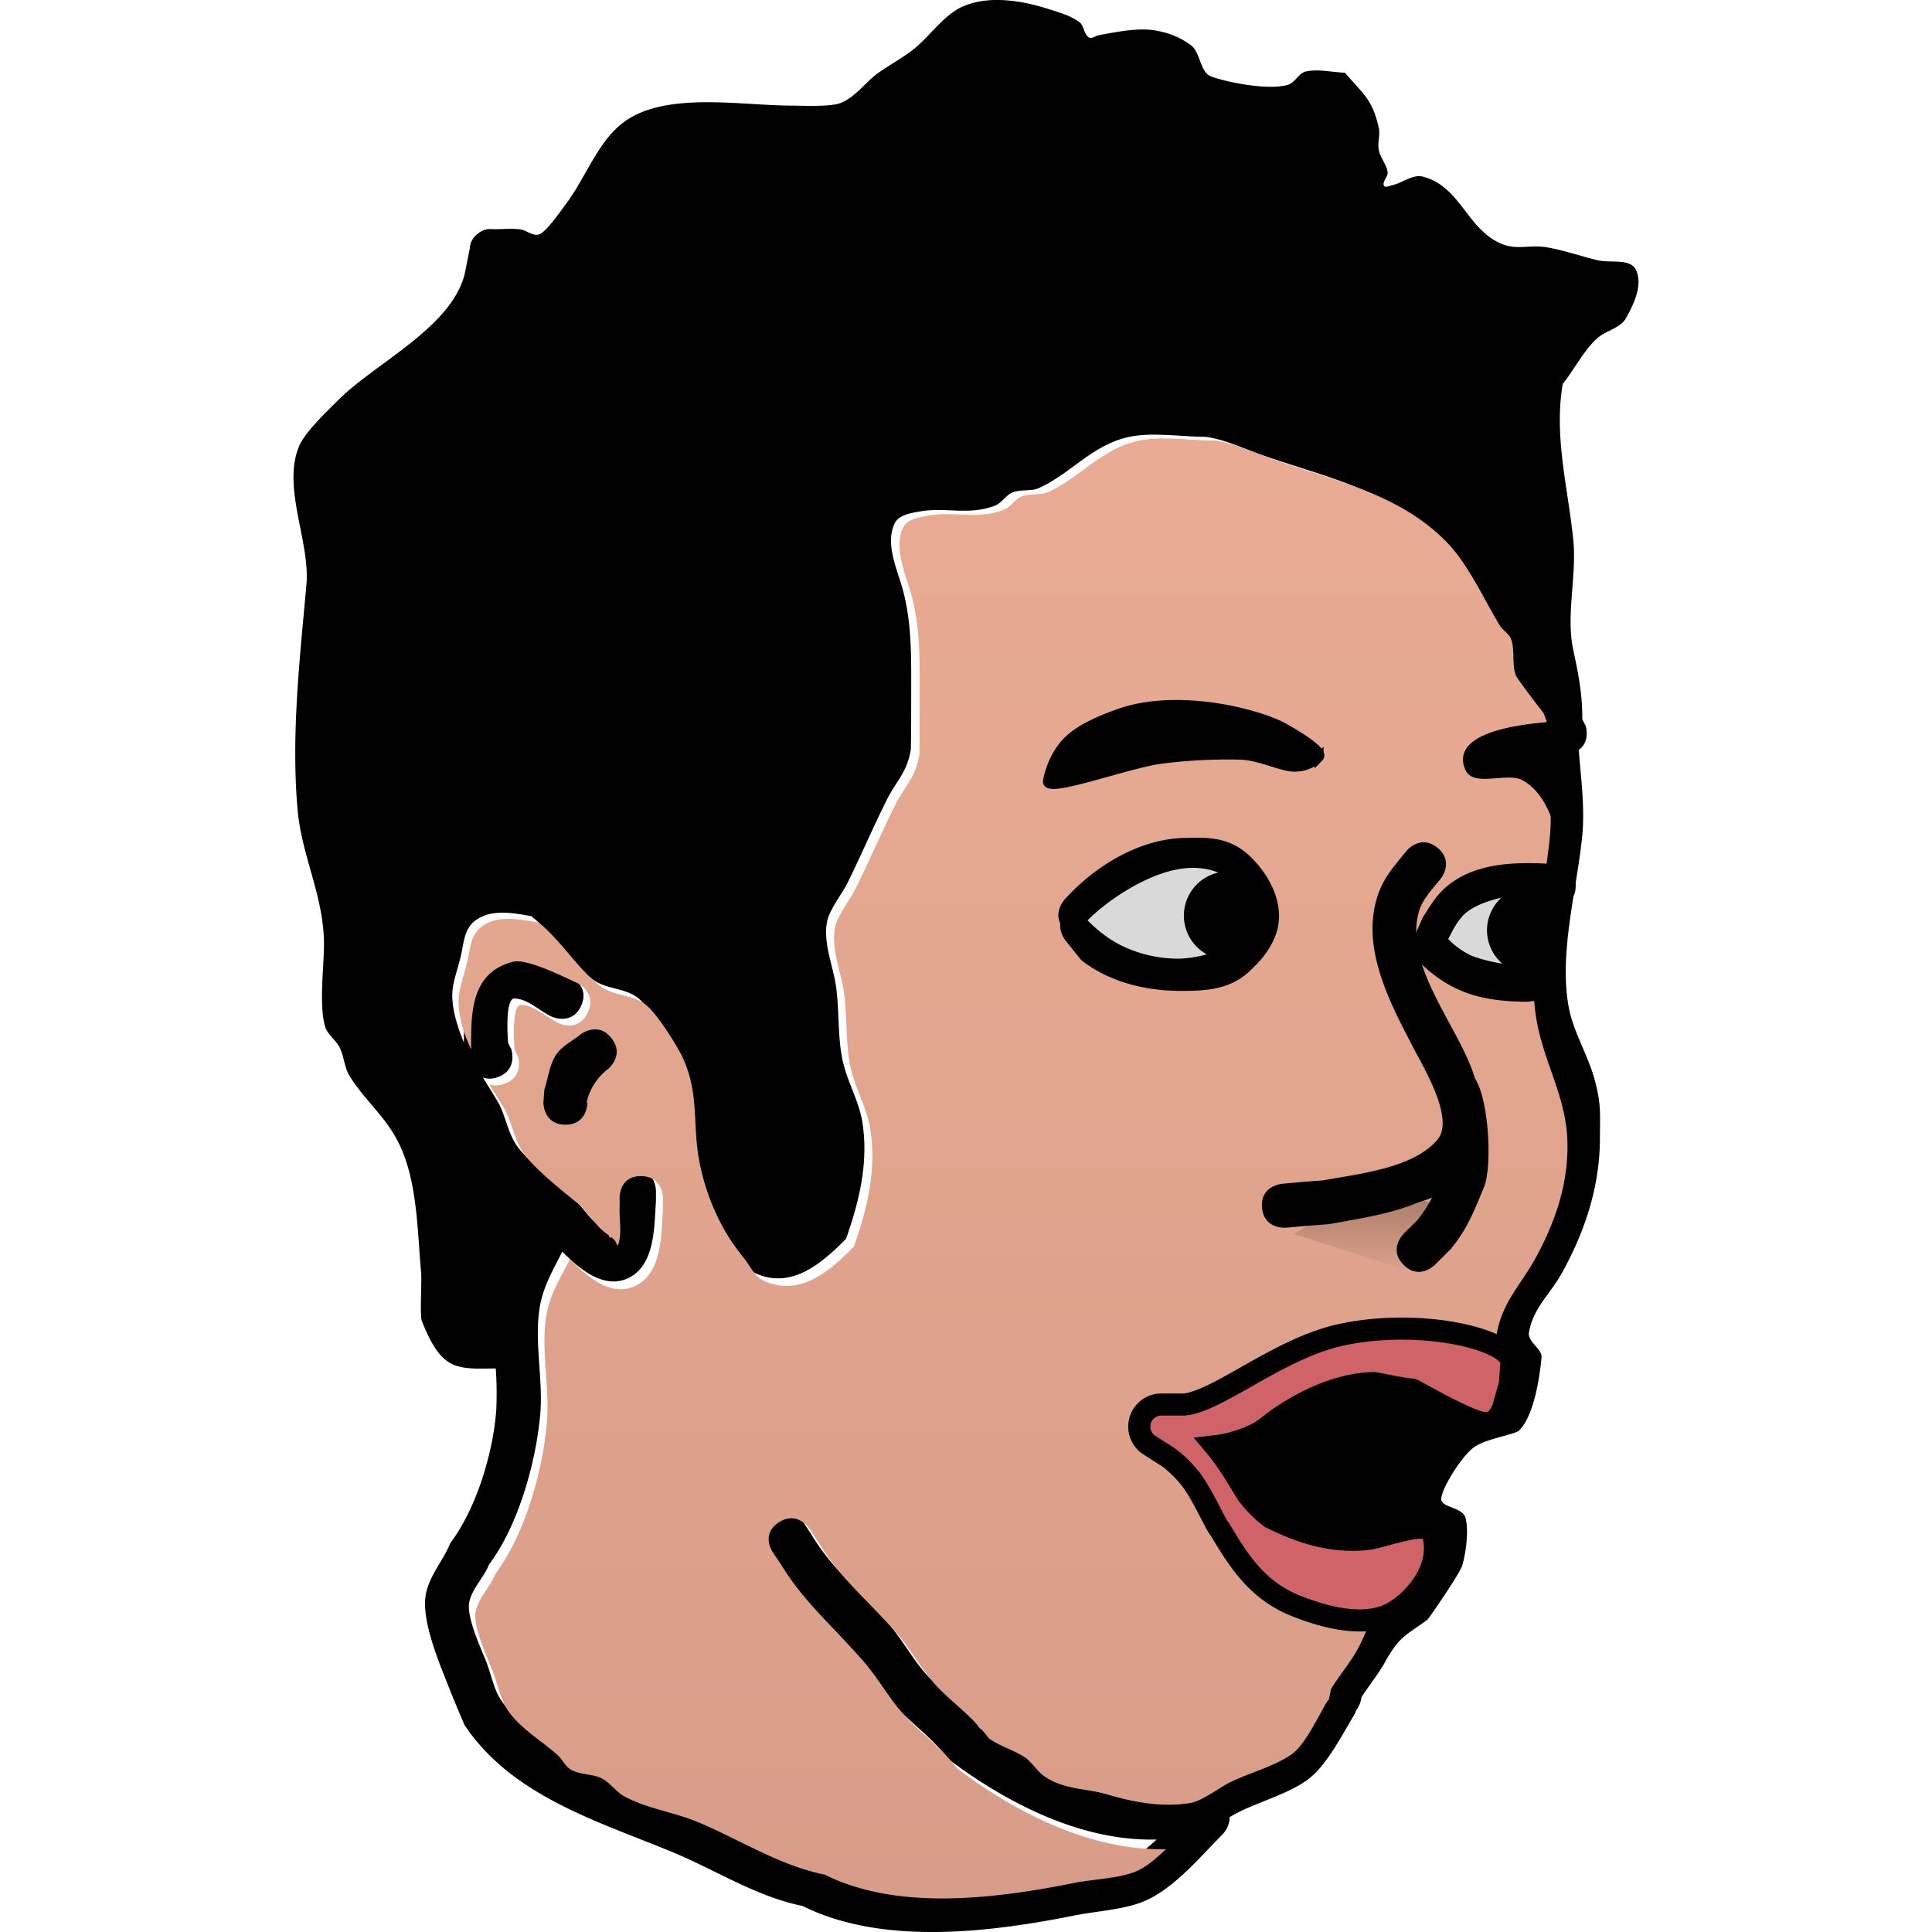
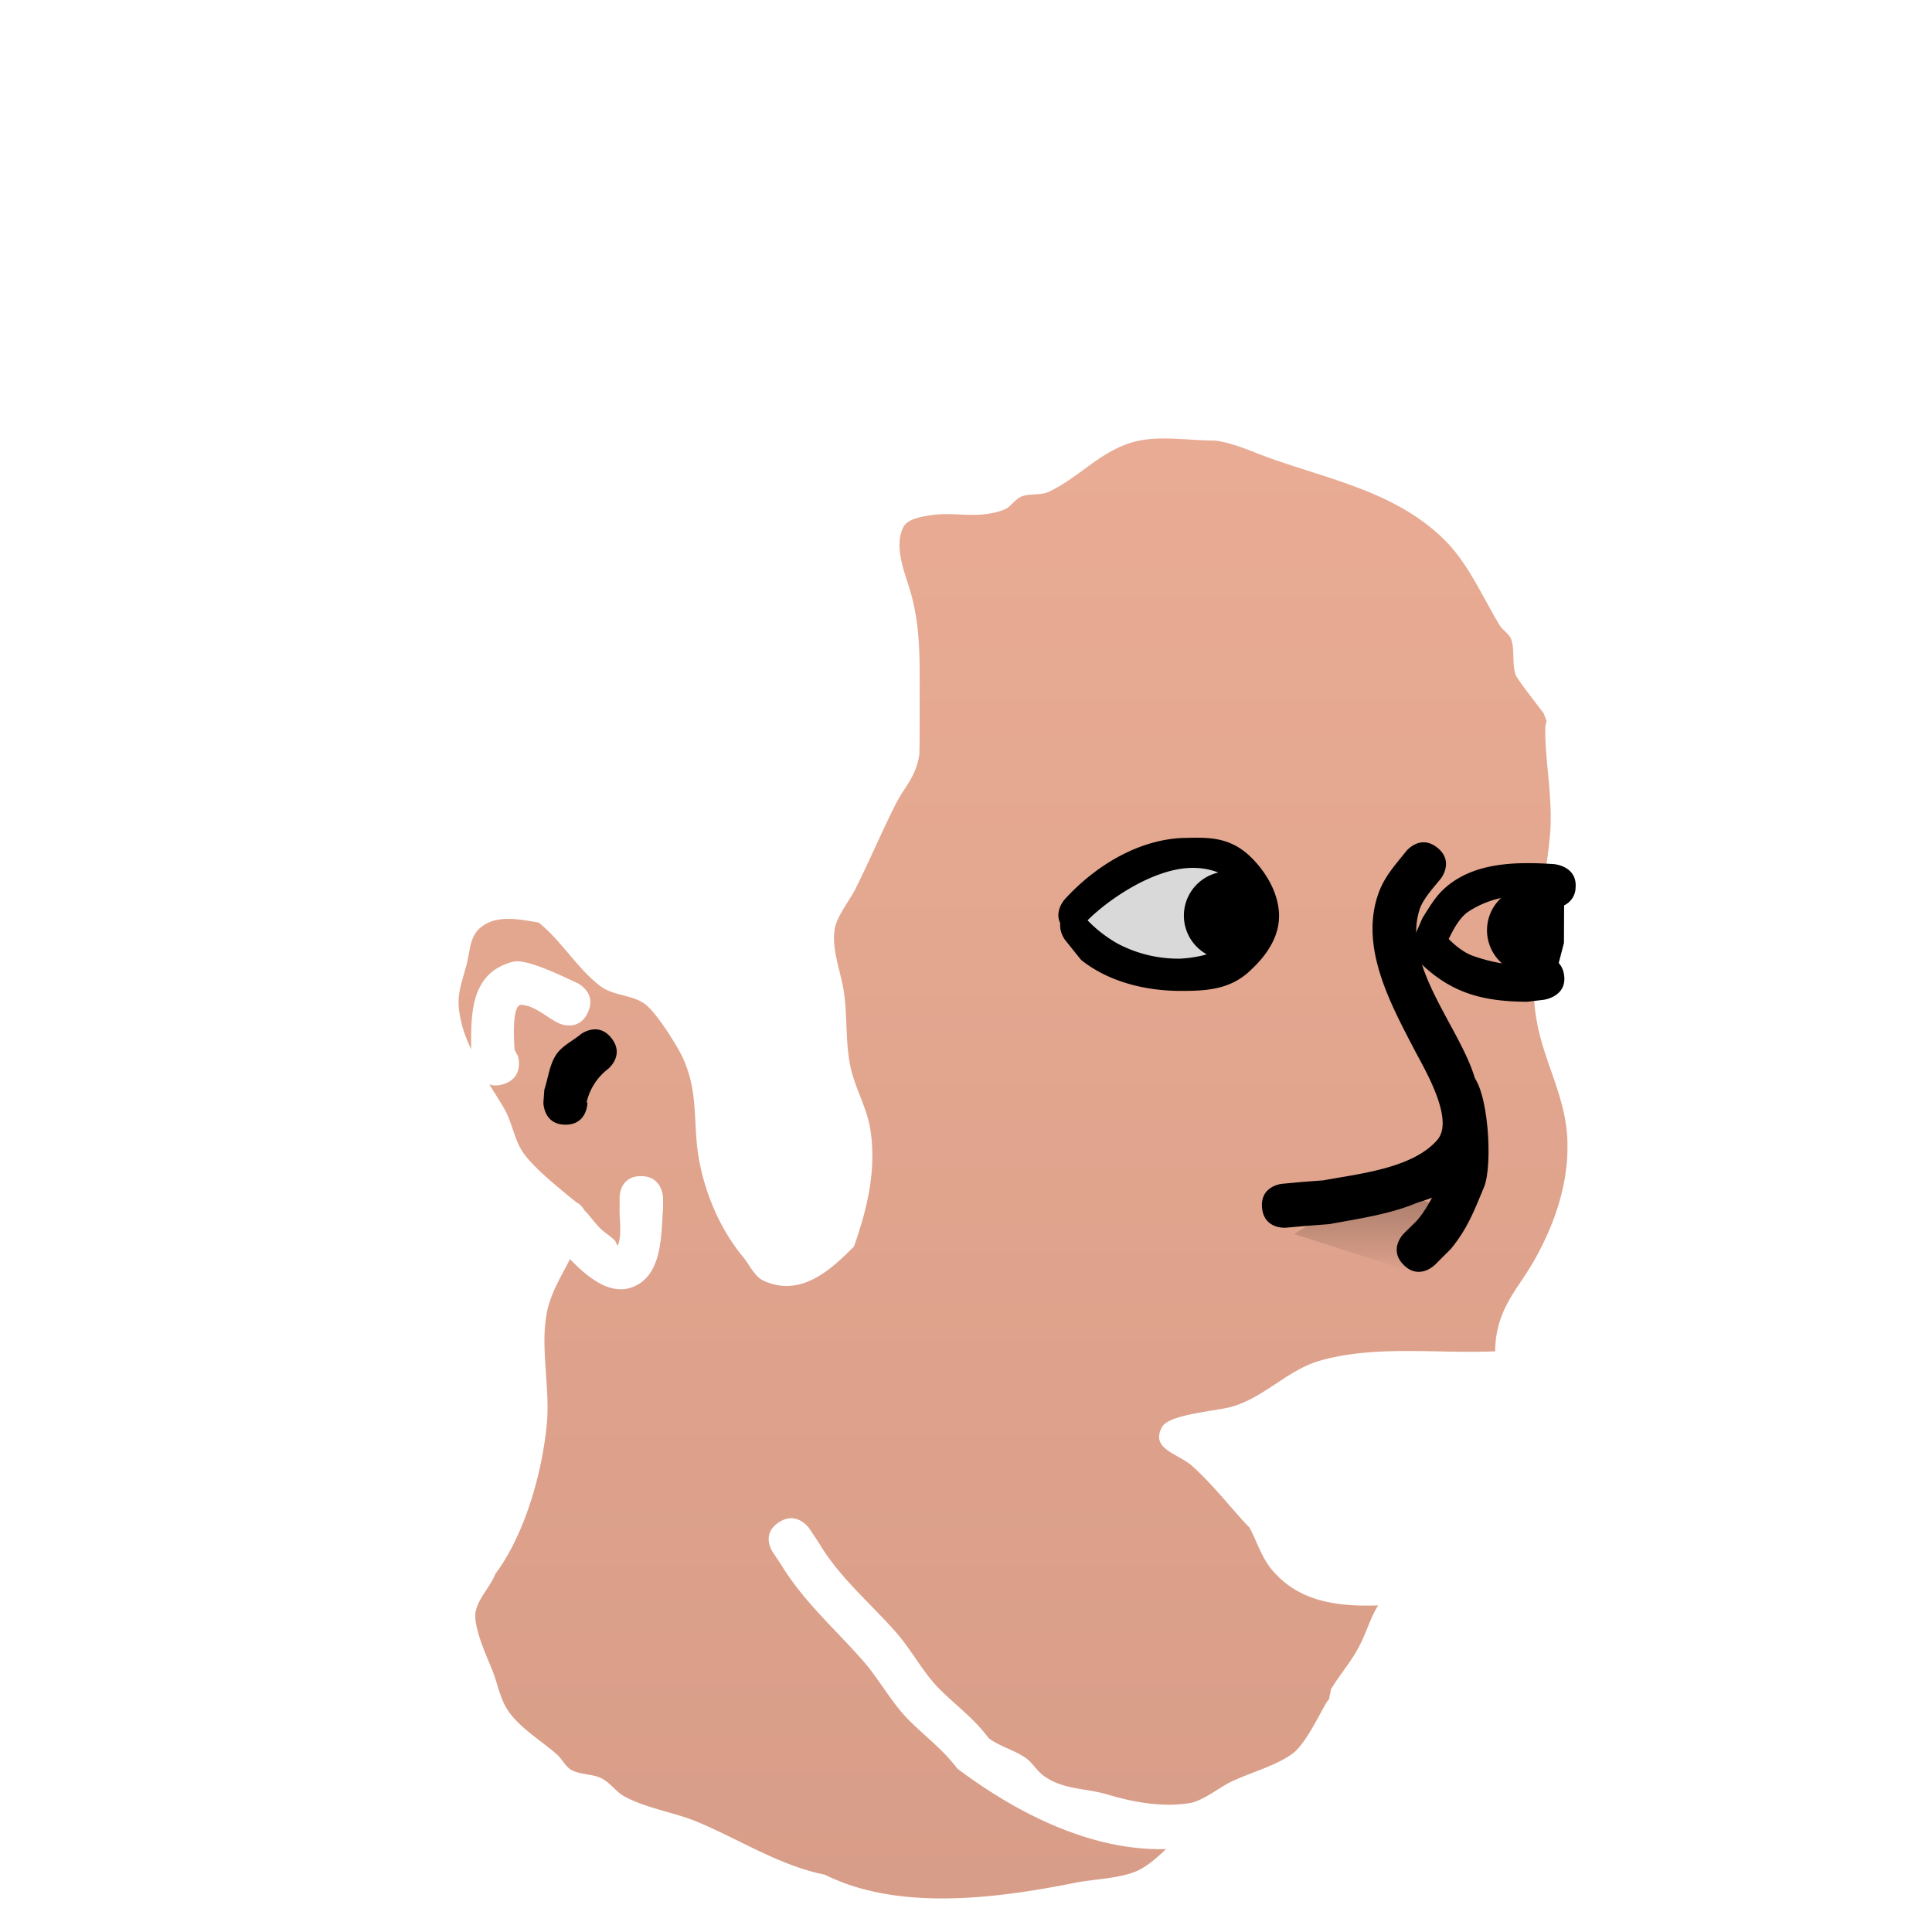
<svg xmlns="http://www.w3.org/2000/svg" xml:space="preserve" width="84" height="84" viewBox="0 0 22.225 22.225">
  <defs>
    <linearGradient id="a" x1="247.818" x2="247.818" y1="116.16" y2="280.813" gradientUnits="userSpaceOnUse">
      <stop offset="0" stop-color="#e9ab93" />
      <stop offset="1" stop-color="#d89d88" />
    </linearGradient>
    <linearGradient id="b" x1="289.154" x2="289.154" y1="200.255" y2="210.592" gradientUnits="userSpaceOnUse">
      <stop offset="0" stop-color="#a27766" />
      <stop offset="1" stop-color="#dfa38d" />
    </linearGradient>
  </defs>
  <g stroke-miterlimit="10" data-paper-data="{&quot;isPaintingLayer&quot;:true}" style="mix-blend-mode:normal">
-     <path d="M17.36 11.189v-.135c0-.31.034-.575.109-.875 0 0 .037-.15.172-.187q.032-.215.054-.421c.042-.42-.05-.83-.052-1.245 0 0 0-.041.017-.09l-.035-.09c-.052-.069-.303-.392-.319-.436-.045-.129-.009-.276-.05-.406-.022-.067-.097-.105-.133-.165-.194-.319-.36-.706-.629-.974-.557-.556-1.326-.695-2.031-.95-.196-.072-.39-.163-.596-.19-.264 0-.59-.052-.848-.005-.438.08-.686.418-1.062.592-.095.044-.212.014-.309.053-.078.031-.124.122-.203.152-.305.116-.567.013-.864.067-.105.018-.242.04-.289.136-.107.22.017.506.078.71.122.407.112.821.112 1.24 0 .102 0 .627-.005.658-.047.268-.163.347-.277.576-.16.318-.298.646-.457.965-.054.107-.206.302-.23.44-.044.236.067.495.102.724.046.3.013.643.096.937.06.217.175.42.21.643.072.463-.037.905-.188 1.337-.26.263-.617.59-1.04.398-.112-.05-.163-.181-.24-.275a2.5 2.5 0 0 1-.506-1.123c-.074-.415.002-.752-.184-1.16-.062-.135-.301-.519-.432-.616-.147-.11-.362-.095-.508-.204-.258-.191-.45-.523-.711-.731-.17-.03-.388-.072-.555 0-.236.101-.209.288-.265.497-.078.289-.128.371-.05.683q.04.148.095.274c0-.384-.02-.88.482-1.005.156-.04.582.174.74.246 0 0 .231.105.126.336s-.336.126-.336.126c-.145-.066-.27-.203-.428-.21-.12-.007-.076.5-.076.512l.037.072s.08.241-.16.322a.25.25 0 0 1-.166.004l.164.266c.1.169.12.382.24.538.138.181.407.394.593.545a.22.22 0 0 1 .092.094l.026.024c.053.062.102.128.16.185.05.049.112.083.16.132.016.015.022.078.03.057.049-.143.009-.302.018-.454V13.7s0-.254.253-.254c.254 0 .254.254.254.254v.12c-.021.26-.003.7-.287.866-.282.164-.577-.068-.79-.288-.1.198-.214.388-.257.622-.072.397.038.844.003 1.247-.05.56-.252 1.28-.59 1.732-.06.15-.19.27-.226.427-.037.165.126.52.189.675.062.153.087.325.18.462.134.203.385.349.563.507.06.054.094.138.166.176.104.056.237.042.343.095.098.05.162.152.259.206.246.136.576.183.839.293.486.203.939.5 1.458.604.843.421 1.97.272 2.865.093.21-.042.513-.05.708-.136.117-.052.23-.14.336-.24-.873.023-1.732-.426-2.393-.923-.174-.228-.362-.36-.559-.558s-.336-.463-.52-.674c-.324-.37-.683-.678-.94-1.102l-.095-.142s-.141-.212.07-.352c.211-.141.352.07.352.07l.108.163c.235.398.586.685.889 1.03.175.201.306.46.495.648.193.191.393.333.559.558.126.094.286.134.417.222.083.055.132.15.212.209.226.164.482.14.737.216.294.089.628.15.946.096.132-.022.344-.183.443-.232.218-.11.526-.188.72-.33.152-.11.301-.434.394-.589 0 0 .01-.016.028-.036l.023-.116c.093-.155.213-.293.3-.451.112-.199.15-.353.247-.5-.453.014-.912-.034-1.226-.417-.113-.138-.166-.317-.25-.475-.287-.29-1.358-.51-1.008-1.159.08-.148.618-.182.794-.232.383-.108.642-.423 1.021-.53.638-.178 1.341-.075 2-.104q.001-.105.019-.207c.067-.359.27-.548.436-.846.224-.403.375-.835.373-1.298.002-.535-.26-.918-.352-1.432a2 2 0 0 1-.03-.24c-.155-.056-.155-.239-.155-.239M5.982 2.639c.075.008.146.08.218.058.086-.027.267-.293.32-.364.242-.326.381-.779.74-.983.496-.284 1.296-.135 1.85-.135.088 0 .444.017.56-.03.16-.064.268-.215.402-.323.16-.12.344-.208.492-.342.174-.157.319-.37.537-.456.302-.12.677-.053.977.045.116.037.237.072.336.143.057.04.053.14.111.178.034.022.08-.02.12-.026.201-.037.475-.094.678-.047a.9.9 0 0 1 .386.17c.105.094.096.308.229.355.203.072.674.16.882.092.08-.026.12-.134.203-.152.147-.031.299.01.448.014.218.256.316.304.39.636.018.083-.017.171 0 .254.018.09.089.164.102.254.007.053-.062.104-.044.154.012.03.067.003.099-.004.118-.027.232-.127.35-.098.434.11.505.608.91.775.17.07.323.008.502.036.204.032.399.104.6.151.146.035.373-.025.439.11.082.17-.022.392-.115.557-.065.116-.228.14-.327.228-.154.135-.271.367-.4.528-.104.61.063 1.2.122 1.802.04.399-.085.856-.003 1.246.061.29.106.5.106.806v.005l.038.071s.06.179-.078.28c.024.33.072.659.039.994-.062.62-.27 1.339-.155 1.966.054.287.224.555.299.836.077.287.06.389.06.677-.002.551-.172 1.066-.439 1.547-.13.236-.328.396-.377.678-.02.117.153.186.144.292-.017.184-.08.672-.262.842-.04.038-.34.087-.485.17-.166.092-.437.55-.404.633.033.085.249.082.278.203.041.173-.006.441-.042.551-.032.094-.347.554-.4.62-.26.182-.33.204-.483.48-.08.144-.185.271-.274.409a.3.3 0 0 1-.06.149c-.012.035-.026.058-.026.058-.132.22-.312.572-.52.731-.214.165-.56.26-.803.382q-.06.03-.108.06c.006.111-.08.197-.08.197-.258.258-.547.611-.888.763-.23.102-.568.12-.816.17-.974.195-2.21.348-3.129-.11-.53-.107-.992-.41-1.488-.616-.854-.355-1.851-.642-2.4-1.466a18 18 0 0 1-.227-.553c-.098-.247-.268-.68-.217-.95.04-.215.2-.388.282-.59.298-.396.489-1.026.527-1.519a4 4 0 0 0-.005-.489c-.455.006-.622.03-.85-.545-.025-.06 0-.457-.008-.552-.043-.464-.041-1.02-.238-1.453-.157-.345-.406-.52-.589-.821-.058-.097-.06-.22-.11-.32-.044-.089-.141-.148-.168-.242-.073-.251-.013-.677-.013-.943.001-.552-.257-1.015-.304-1.554-.075-.858.026-1.739.102-2.585.044-.493-.277-1.107-.089-1.583.07-.175.328-.414.467-.553.427-.425 1.346-.852 1.454-1.495l.047-.237a.22.22 0 0 1 .089-.167.22.22 0 0 1 .18-.055c.104 0 .207-.01.31.001" />
    <path fill="url(#a)" d="m203.45 201.846.006.821c-.09 1.49.304 3.057-.182 4.467-.07.2-.234-.399-.383-.548-.48-.481-1.092-.82-1.575-1.297-.573-.567-1.056-1.22-1.585-1.83 0 0-.088-.101-.247-.236a2.14 2.14 0 0 0-.914-.92c-1.823-1.494-4.474-3.591-5.836-5.375-1.172-1.535-1.367-3.64-2.357-5.298-.548-.918-1.095-1.778-1.62-2.623.434.152.972.177 1.634-.044 2.372-.79 1.582-3.165 1.582-3.165l-.372-.71c0-.121-.427-5.11.754-5.055 1.564.074 2.883 1.459 4.308 2.108 0 0 2.181 1.002 3.216-1.274 1.034-2.276-1.24-3.313-1.24-3.313-1.558-.705-5.66-2.77-7.196-2.384-4.933 1.243-4.733 6.106-4.744 9.89-.363-.837-.774-1.75-1.021-2.725-.778-3.065-.284-3.883.482-6.729.554-2.057.287-3.895 2.615-4.895 1.643-.706 3.878-.24 5.549.044 2.564 2.053 4.462 5.314 7 7.2 1.442 1.07 3.56.928 5 2 1.292.96 3.645 4.73 4.254 6.06 1.84 4.019 1.091 7.325 1.817 11.41.702 3.95 2.43 7.97 4.976 11.04.764.921 1.267 2.207 2.356 2.7 4.177 1.894 7.588-1.291 10.154-3.879 1.492-4.246 2.555-8.632 1.846-13.196-.34-2.193-1.463-4.203-2.063-6.34-.811-2.891-.48-6.282-.931-9.237-.345-2.257-1.43-4.805-1.008-7.13.246-1.356 1.745-3.277 2.276-4.338 1.57-3.14 2.94-6.365 4.51-9.504 1.124-2.25 2.265-3.029 2.733-5.667.054-.308.046-5.48.046-6.473 0-4.126.116-8.105-1.085-12.114-.602-2.009-1.836-4.918-.777-7.088.459-.94 1.808-1.158 2.838-1.344 2.932-.527 5.51.485 8.517-.657.779-.295 1.227-1.19 2-1.5.954-.381 2.108-.083 3.039-.515 3.704-1.72 6.147-5.04 10.46-5.827 2.54-.464 5.762.045 8.354.04 2.034.272 3.94 1.17 5.87 1.872 6.94 2.521 14.523 3.895 20.01 9.363 2.652 2.643 4.283 6.457 6.19 9.596.361.594 1.097.962 1.31 1.623.412 1.28.054 2.734.501 4.001.153.432 2.625 3.616 3.141 4.291l.344.883c-.164.486-.164.893-.164.893.018 4.086.93 8.134.517 12.26-.657 6.561-2.667 14.014-1.475 20.659.908 5.06 3.486 8.838 3.47 14.111.017 4.553-1.475 8.816-3.68 12.786-1.629 2.93-3.628 4.803-4.29 8.332a12 12 0 0 0-.184 2.043c-6.487.286-13.413-.724-19.697 1.037-3.733 1.046-6.29 4.162-10.06 5.225-1.734.49-7.033.828-7.82 2.288-1.353 2.505 1.838 2.948 3.47 4.436 2.53 2.307 4.682 5.158 6.402 6.89.824 1.556 1.342 3.313 2.458 4.675 3.087 3.77 7.604 4.249 12.062 4.104-.959 1.45-1.269 3.046-2.362 5.002-.867 1.553-2.05 2.916-2.967 4.44l-.228 1.142c-.179.203-.273.359-.273.359-.912 1.524-2.383 4.716-3.88 5.804-1.915 1.39-4.949 2.173-7.096 3.247-.97.484-3.068 2.067-4.365 2.285-3.128.528-6.425-.07-9.32-.94-2.507-.753-5.034-.516-7.256-2.131-.79-.574-1.274-1.518-2.087-2.06-1.29-.858-2.87-1.252-4.112-2.18-1.632-2.214-3.608-3.615-5.504-5.5-1.86-1.848-3.153-4.394-4.885-6.371-2.976-3.4-6.443-6.235-8.755-10.153l-1.066-1.601s-1.39-2.082-3.47-.695c-2.08 1.386-.639 3.382-.639 3.382l.935 1.4c2.537 4.171 6.056 7.2 9.245 10.846 1.814 2.075 3.171 4.675 5.115 6.629 1.941 1.95 3.786 3.253 5.496 5.499 6.507 4.892 14.95 9.308 23.54 9.081-1.046.988-2.132 1.955-3.289 2.468-1.919.851-4.908.918-6.974 1.331-8.805 1.761-19.916 3.236-28.216-.914-5.115-1.023-9.58-3.951-14.363-5.949-2.587-1.08-5.846-1.548-8.267-2.889-.949-.525-1.579-1.542-2.55-2.026-1.045-.522-2.349-.385-3.38-.934-.7-.373-1.039-1.208-1.63-1.735-1.75-1.559-4.225-3-5.555-4.99-.905-1.354-1.16-3.045-1.768-4.555-.613-1.52-2.23-5.023-1.86-6.648.35-1.544 1.635-2.73 2.215-4.202 3.335-4.447 5.324-11.54 5.81-17.055.35-3.974-.744-8.377-.03-12.286.421-2.307 1.647-4.197 2.633-6.154 2.092 2.166 4.898 4.473 7.674 2.86 2.797-1.624 2.612-5.973 2.817-8.537l.006-1.18s0-2.503-2.5-2.503-2.4 2.495-2.4 2.495" data-paper-data="{&quot;noHover&quot;:false,&quot;origItem&quot;:[&quot;Path&quot;,{&quot;applyMatrix&quot;:true,&quot;segments&quot;:[[[205.90001,199.35],[-2.5,0],[2.5,0]],[208.40001,201.85],[[208.39366,203.02812],[0,0],[-0.20469,2.56448]],[[205.57504,211.55665],[2.79706,-1.62486],[-2.7757,1.61245]],[[197.80389,208.72142],[2.09263,2.16549],[-0.98603,1.95625]],[[195.26774,214.85048],[0.42137,-2.30717],[-0.71393,3.90896]],[[195.29373,227.12724],[0.34968,-3.97366],[-0.48524,5.51424]],[[189.47943,244.17483],[3.33525,-4.447],[-0.58029,1.47332]],[[187.26334,248.3767],[0.35056,-1.54419],[-0.36872,1.62418]],[[189.12121,255.02154],[-0.61334,-1.52084],[0.60874,1.50946]],[[190.88712,259.57379],[-0.90438,-1.3532],[1.33033,1.99052]],[[196.43802,264.56138],[-1.74951,-1.55872],[0.59226,0.52767]],[[198.06784,266.29534],[-0.70015,-0.37283],[1.03135,0.5492]],[[201.44675,267.22852],[-1.04545,-0.52187],[0.97075,0.48458]],[[203.99474,269.25396],[-0.94906,-0.5258],[2.42044,1.34096]],[[212.25673,272.14032],[-2.58686,-1.08018],[4.78355,1.99743]],[[226.61137,278.08533],[-5.11507,-1.02301],[8.30018,4.1501]],[[254.80974,278.99856],[-8.80511,1.76102],[2.06629,-0.41326]],[[261.7796,277.66775],[-1.91901,0.85141],[1.15713,-0.51339]],[[265.08849,275.29829],[-1.04634,0.98751],[-8.58961,0.2263]],[[241.53226,266.21779],[6.50699,4.89158],[-1.70951,-2.24624]],[[236.03226,260.71779],[1.94094,1.95068],[-1.94384,-1.95358]],[[230.9114,254.08803],[1.81471,2.07485],[-3.18857,-3.64567]],[[221.6563,243.23627],[2.53647,4.17225],[0,0]],[220.7199,241.83678],[[221.41328,238.3699],[-2.08013,1.38675],[2.08013,-1.38675]],[224.88016,239.06328],[[225.94376,240.6638],[0,0],[2.31268,3.91791]],[[234.68866,250.81204],[-2.97594,-3.39976],[1.73139,1.97797]],[[239.56779,257.18228],[-1.85886,-1.84754],[1.89668,1.88513]],[[245.06779,262.68228],[-1.6327,-2.21411],[1.24216,0.92784]],[[249.17625,264.86294],[-1.29088,-0.85877],[0.81336,0.54109]],[[251.2618,266.92194],[-0.79032,-0.57422],[2.22238,1.61471]],[[258.51239,269.05369],[-2.50617,-0.75277],[2.89558,0.86973]],[[267.82725,269.99516],[-3.1288,0.52724],[1.2966,-0.21849]],[[272.18911,267.71043],[-0.96963,0.48482],[2.14673,-1.07337]],[[279.2793,264.46576],[-1.9144,1.39099],[1.49757,-1.08814]],[[283.15628,258.66382],[-0.91224,1.52452],[0,0]],[[283.42861,258.30529],[-0.17875,0.20255],[0,0]],[[283.65628,257.16382],[0,0],[0.91703,-1.52461]],[[286.6206,252.72524],[-0.86773,1.55319],[1.09282,-1.95607]],[[289.04347,247.80278],[-0.95918,1.44924],[-4.45825,0.14454]],[[276.97586,243.7017],[3.08736,3.77107],[-1.11505,-1.36199]],[[274.51833,239.02774],[0.82438,1.55524],[-2.82883,-2.85028]],[[264.59339,227.61567],[-3.44897,6.38744],[0.78807,-1.45948]],[[272.40497,225.33444],[-1.73352,0.48897],[3.77051,-1.06352]],[[282.45718,220.11947],[-3.73316,1.04636],[6.28384,-1.76129]],[[302.14946,219.09107],[-6.48726,0.2862],[0.01196,-0.68434]],[[302.3323,217.0496],[-0.12665,0.67458],[0.66242,-3.52829]],[[306.6206,208.72525],[-1.62829,2.93087],[2.20533,-3.96953]],[[310.30002,195.95006],[0.0169,4.55262],[0.01608,-5.27322]],[[306.8323,181.85052],[0.90756,5.05992],[-1.19185,-6.6449]],[[308.31218,161.20372],[-0.65687,6.56177],[0.41303,-4.12592]],[[307.80002,148.95006],[0.0181,4.08535],[0,0]],[[307.96429,148.05735],[-0.16427,0.48563],[0,0]],[[307.62061,147.17481],[0,0],[-0.51673,-0.6749]],[[304.48202,142.88641],[0.15253,0.43189],[-0.44746,-1.26702]],[[303.98202,138.88641],[0.4115,1.27915],[-0.21275,-0.66134]],[[302.67339,137.26433],[0.36077,0.5937],[-1.9072,-3.13862]],[[296.48755,127.6719],[2.65238,2.6429],[-5.48705,-5.46743]],[[276.48868,118.31468],[6.94159,2.52178],[-1.929,-0.70077]],[[270.6228,116.4437],[2.03419,0.27238],[-2.59218,0.00577]],[[262.27279,116.40489],[2.54016,-0.46394],[-4.31218,0.78757]],[[251.8193,122.23278],[3.70467,-1.71898],[-0.93107,0.43202]],[[248.78352,122.74842],[0.95292,-0.38142],[-0.77366,0.30967]],[[246.78352,124.24842],[0.77909,-0.29574],[-3.00683,1.14139]],[[238.27279,124.9049],[2.93145,-0.52757],[-1.0297,0.18532]],[[235.43626,126.24867],[0.45892,-0.94022],[-1.059,2.16963]],[[236.19638,133.23764],[-0.60164,-2.00875],[1.20066,4.00878]],[[237.30003,145.45001],[0,-4.12552],[0,0.9939]],[[237.25492,151.92278],[0.05457,-0.30788],[-0.46761,2.63818]],[[234.52594,157.58815],[1.12519,-2.25032],[-1.5697,3.13931]],[[230.02594,167.08815],[1.56963,-3.13935],[-0.53054,1.06113]],[[227.75492,171.42278],[0.24593,-1.35519],[-0.42204,2.32571]],[[228.76774,178.54956],[-0.34466,-2.2571],[0.45114,2.95439]],[[229.70756,187.77638],[-0.81139,-2.89188],[0.59939,2.1363]],[[231.77586,194.10326],[-0.34031,-2.19254],[0.70841,4.5641]],[[229.92665,207.26434],[1.49117,-4.24665],[-2.56682,2.58771]],[[219.68199,211.18608],[4.17637,1.89345],[-1.08948,-0.49394]],[[217.3237,208.48107],[0.76357,0.92082],[-2.54657,-3.07102]],[[212.34513,197.42278],[0.70171,3.94991],[-0.72563,-4.08453]],[[210.53091,185.99934],[1.83935,4.0184],[-0.60882,-1.33007]],[[206.27931,179.9343],[1.29107,0.96057],[-1.44018,-1.0715]],[[201.27931,177.9343],[1.44118,1.07015],[-2.53844,-1.88494]],[[194.27961,170.73227],[2.56461,2.05249],[-1.67105,-0.28507]],[[188.82046,170.73227],[1.64316,-0.70609],[-2.32828,1.00049]],[[186.20757,175.62365],[0.55407,-2.05757],[-0.76628,2.84562]],[[185.72632,182.34738],[-0.77719,-3.06426],[0.24754,0.97598]],[[186.65017,185.05016],[-0.36257,-0.83802],[0.01089,-3.78505]],[[191.39735,175.15105],[-4.93372,1.24313],[1.53514,-0.3868]],[[198.68452,177.57408],[-1.55691,-0.70564],[0,0]],[[199.92593,180.8845],[1.03451,-2.27591],[-1.03451,2.27592]],[[196.61551,182.12591],[0,0],[-1.42456,-0.64957]],[[192.40268,180.04894],[1.56391,0.0741],[-1.1806,-0.05594]],[[191.65002,185.1],[-0.00049,-0.12137],[0,0]],[192.02173,185.80943],[[190.44059,188.97171],[2.37171,-0.79057],[0,0]],[[190.44058,188.97171],[0,0],[-0.66176,0.22059]],[[188.80742,189.0151],[0.43274,0.15159],[0.52378,0.84494]],[[190.42666,191.63569],[-0.54807,-0.91815],[0.99006,1.65861]],[[192.78432,196.9293],[-1.17248,-1.53509],[1.36232,1.78365]],[[198.61988,202.29877],[-1.82244,-1.49314],[0.34813,0.18754]],[[199.53406,203.21817],[-0.22517,-0.44347],[0.15908,0.13464]],[[199.78145,203.45374],[0,0],[0.52817,0.60939]],[[201.36597,205.2819],[-0.57348,-0.56695],[0.48322,0.47773]],[[202.94041,206.57677],[-0.48017,-0.4808],[0.14934,0.14954]],[[203.22498,207.14335],[-0.06888,0.1998],[0.48612,-1.41029]],[[203.40636,202.67188],[-0.09064,1.48896],[0,0]],[203.40001,201.85]],&quot;closed&quot;:true,&quot;fillColor&quot;:[0,0,0,1],&quot;strokeWidth&quot;:0.5}]}" style="fill:url(#a)" transform="translate(-13.624 -6.804)scale(.102)" />
    <path d="M13.833 10.544c0-.15.066-.286.17-.379-.372-.355-.955.091-1.283.421l.077.098c.353.283.82.375 1.13.154a.5.5 0 0 1-.094-.294m.88 0c0 .328-.28.572-.335.625-.231.218-.509.23-.793.23-.41 0-.833-.105-1.148-.356l-.18-.224s-.073-.09-.06-.197c-.07-.143.05-.275.05-.275.362-.398.867-.697 1.383-.708.252-.005.507-.019.748.21.111.104.336.367.336.695" />
    <path fill="#d9d9d9" d="M12.511 10.587c.203-.204.63-.51 1.033-.586.337-.064.658.049.817.353.02.04.043.14.054.184-.113.314-.468.472-.841.49a1.5 1.5 0 0 1-.706-.167 1.5 1.5 0 0 1-.357-.274" data-paper-data="{&quot;noHover&quot;:false,&quot;origItem&quot;:[&quot;Path&quot;,{&quot;applyMatrix&quot;:true,&quot;segments&quot;:[[[260.08778,172.16223],[0,0],[4.70483,3.7757]],[[273.74576,170.166],[-2.17635,6.09524],[-0.10719,-0.42756]],[[273.32395,168.92471],[0.20223,0.38832],[-3.42625,-6.57917]],[[259.32955,171.20134],[3.66499,-3.69149],[0,0]]],&quot;closed&quot;:true,&quot;fillColor&quot;:[0,0,0,1]}]}" />
    <path d="M17.284 11.082a3 3 0 0 1 .006-.756 1.1 1.1 0 0 0-.413.171c-.105.083-.165.213-.212.304 0 0 .133.144.282.196.125.044.26.076.337.085m.707-.234-.06.23a.25.25 0 0 1 .061.136c.039.251-.232.287-.232.287l-.192.023c-.512-.003-.868-.1-1.222-.439a.21.21 0 0 1-.1-.156.2.2 0 0 1 .033-.176l.085-.193c.067-.107.141-.233.234-.322.336-.322.839-.326 1.274-.298 0 0 .273.018.253.271a.23.23 0 0 1-.132.204z" />
-     <path fill="#d9d9d9" d="M16.947 11.002a.9.9 0 0 1-.287-.2c.048-.09.11-.227.214-.31.13-.101.317-.147.42-.17a3 3 0 0 0-.007.764 2 2 0 0 1-.34-.084" data-paper-data="{&quot;noHover&quot;:false,&quot;origItem&quot;:[&quot;Path&quot;,{&quot;applyMatrix&quot;:true,&quot;segments&quot;:[[[304.2622,176.08083],[-0.7587,-0.093],[-0.29733,-1.75311]],[[304.32084,168.64013],[-0.33642,1.74248],[-1.00395,0.22021]],[[300.2532,170.32207],[1.27574,-1.00272],[-1.03389,0.81262]],[[298.17238,173.31524],[0.46385,-0.89641],[0,0]],[[300.94683,175.24722],[-1.46337,-0.51457],[1.22498,0.43075]]],&quot;closed&quot;:true,&quot;fillColor&quot;:[0,0,0,1]}]}" />
    <path d="M6.505 12.938c-.254 0-.254-.254-.254-.254l.011-.15c.045-.134.058-.283.135-.4.068-.103.188-.157.282-.235 0 0 .2-.156.356.045.156.2-.044.356-.044.356a.67.67 0 0 0-.243.382l.01.002s0 .254-.253.254m7.114-2.405a.508.508 0 1 1 1.016 0 .508.508 0 0 1-1.016 0m3.487.169c0-.28.228-.508.508-.508s.35.228.35.508-.07.508-.35.508a.51.51 0 0 1-.508-.508" />
-     <path fill="#d06368" stroke="#000" stroke-width=".254" d="m17.369 15.921-.079.281c-.02.032-.07.198-.237.166-.204-.038-.756-.362-.804-.381-.163-.017-.332-.059-.445-.077-.348.008-.704.154-1.01.35-.242.155-.227.207-.518.309a1.4 1.4 0 0 1-.296.068c.143.171.253.36.367.548.074.097.157.184.266.27.357.178.709.29 1.11.25.164-.015.706-.232.756-.074.125.395-.194.761-.433.908-.325.2-.806.066-1.134-.064-.444-.175-.66-.514-.874-.874-.058-.065-.17-.34-.317-.554a1.4 1.4 0 0 0-.275-.28l-.22-.14a.254.254 0 0 1 .133-.47h.257c.389-.028 1.082-.64 1.804-.8.933-.205 1.995.058 1.966.33z" />
-     <path stroke="#000" stroke-width=".102" d="M15.175 8.712a.4.4 0 0 1-.32.112c-.15-.018-.384-.13-.58-.136a6 6 0 0 0-.922.047c-.403.056-1.304.396-1.304.256 0-.02.044-.255.198-.432.144-.165.39-.271.634-.357.625-.219 1.48-.03 1.852.147 0 0 .524.278.442.363zm1.733.131c-.228-.456 1.032-.493 1.032-.493l-.035 1.075s-.097-.354-.375-.499c-.178-.093-.55.062-.622-.083z" />
    <path fill="url(#b)" d="m279.508 205.88 9.173-5.625 10.12 3.427-4.602 6.91z" style="fill:url(#b)" transform="translate(-13.624 -6.804)scale(.102)" />
    <path d="M16.288 13.842c-.309.128-.67.179-.997.24l-.277.021-.22.02s-.253.023-.276-.23.23-.275.23-.275l.227-.021.25-.019c.394-.074 1.026-.135 1.31-.466.203-.236-.159-.834-.263-1.034-.276-.53-.627-1.172-.421-1.783.07-.208.195-.339.326-.504 0 0 .159-.199.357-.04.199.159.04.357.04.357-.072.089-.203.231-.242.35-.21.638.46 1.358.632 1.938q.062.204.088.382c.03.035.001.33-.11.56a.9.9 0 0 1-.284.344c-.147.101-.31.135-.37.16" />
    <path d="M16.147 14.551c-.18-.18 0-.359 0-.359l.154-.152c.187-.22.246-.465.42-.7 0 0-.005-1.14.198-.988s.257 1.05.153 1.303c-.116.28-.189.475-.38.71l-.186.186s-.18.18-.359 0" />
  </g>
</svg>